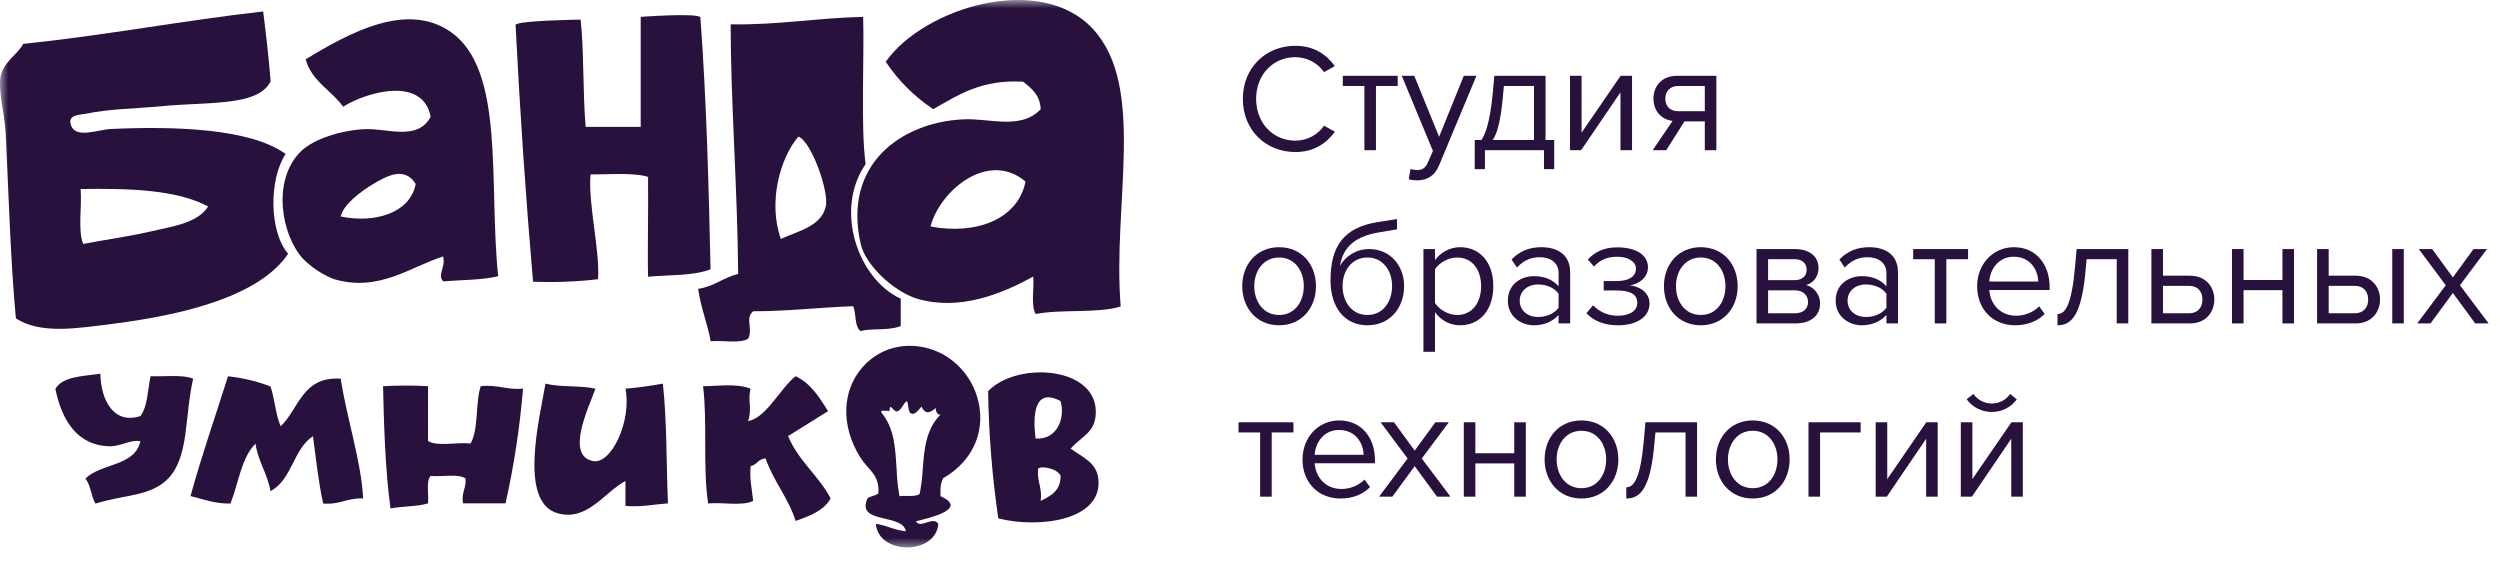
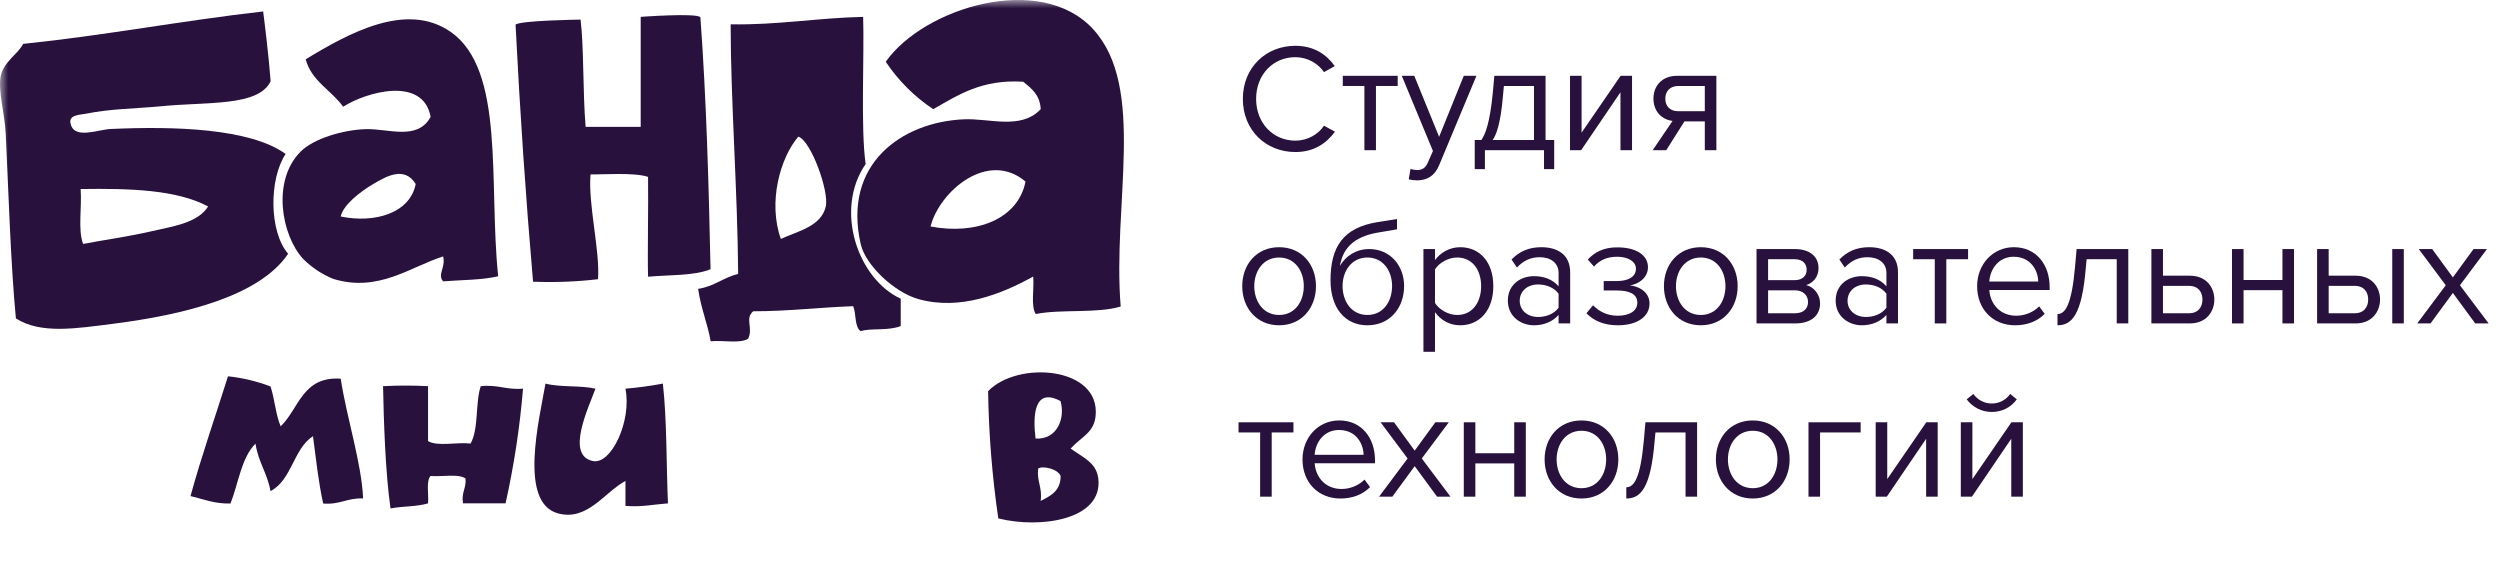
<svg xmlns="http://www.w3.org/2000/svg" width="151" height="34" viewBox="0 0 151 34" fill="none">
  <g clip-path="url(#clip0_9257_655)">
    <mask id="mask0_9257_655" style="mask-type:luminance" maskUnits="userSpaceOnUse" x="0" y="0" width="151" height="34">
      <path d="M151 0H0V33.187H151V0Z" fill="white" />
    </mask>
    <g mask="url(#mask0_9257_655)">
      <path d="M78.237 9.183C79.364 9.183 80.109 8.662 80.631 7.955L79.97 7.593C79.615 8.123 78.972 8.495 78.237 8.495C76.904 8.495 75.87 7.444 75.87 5.974C75.87 4.496 76.904 3.454 78.237 3.454C78.972 3.454 79.615 3.835 79.97 4.356L80.621 3.993C80.128 3.296 79.364 2.766 78.237 2.766C76.475 2.766 75.068 4.068 75.068 5.974C75.068 7.881 76.475 9.183 78.237 9.183Z" fill="#28123D" />
      <path d="M82.409 9.072H83.107V5.193H84.421V4.579H81.104V5.193H82.409V9.072Z" fill="#28123D" />
      <path d="M85.198 10.197L85.087 10.829C85.217 10.867 85.45 10.895 85.599 10.895C86.195 10.885 86.652 10.634 86.922 9.983L89.177 4.579H88.413L86.922 8.262L85.422 4.579H84.667L86.549 9.118L86.251 9.797C86.093 10.169 85.888 10.271 85.58 10.271C85.468 10.271 85.3 10.244 85.198 10.197Z" fill="#28123D" />
      <path d="M89.074 8.458V10.216H89.689V9.072H93.258V10.216H93.873V8.458H93.351V4.579H90.258L90.164 5.612C89.988 7.444 89.708 8.114 89.475 8.458H89.074ZM90.779 5.788L90.835 5.193H92.652V8.458H90.155C90.351 8.188 90.63 7.556 90.779 5.788Z" fill="#28123D" />
      <path d="M94.829 9.072H95.5L97.876 5.574V9.072H98.575V4.579H97.885L95.528 8.011V4.579H94.829V9.072Z" fill="#28123D" />
      <path d="M99.821 9.072H100.641L101.74 7.332H102.97V9.072H103.669V4.579H101.293C100.38 4.579 99.868 5.193 99.868 5.956C99.868 6.709 100.352 7.221 101.023 7.304L99.821 9.072ZM102.97 6.718H101.368C100.855 6.718 100.585 6.402 100.585 5.956C100.585 5.509 100.874 5.193 101.368 5.193H102.97V6.718Z" fill="#28123D" />
      <path d="M77.258 19.647C78.628 19.647 79.485 18.586 79.485 17.284C79.485 15.982 78.628 14.931 77.258 14.931C75.888 14.931 75.031 15.982 75.031 17.284C75.031 18.586 75.888 19.647 77.258 19.647ZM77.258 19.024C76.298 19.024 75.758 18.205 75.758 17.284C75.758 16.373 76.298 15.554 77.258 15.554C78.218 15.554 78.749 16.373 78.749 17.284C78.749 18.205 78.218 19.024 77.258 19.024Z" fill="#28123D" />
      <path d="M80.363 16.931C80.363 18.568 81.211 19.647 82.59 19.647C83.979 19.647 84.808 18.568 84.808 17.275C84.808 16.057 83.979 15.043 82.702 15.043C81.901 15.043 81.277 15.471 80.932 16.057C81.1 15.08 81.668 14.317 83.224 14.048L84.379 13.852V13.229L83.205 13.415C81.137 13.75 80.363 14.894 80.363 16.931ZM84.082 17.275C84.082 18.205 83.55 19.024 82.59 19.024C81.631 19.024 81.091 18.205 81.091 17.275C81.091 16.373 81.631 15.554 82.59 15.554C83.55 15.554 84.082 16.373 84.082 17.275Z" fill="#28123D" />
      <path d="M86.673 21.247V18.856C87.037 19.358 87.577 19.647 88.192 19.647C89.376 19.647 90.196 18.735 90.196 17.284C90.196 15.824 89.376 14.931 88.192 14.931C87.558 14.931 86.999 15.257 86.673 15.712V15.043H85.975V21.247H86.673ZM89.46 17.284C89.46 18.279 88.92 19.024 88.016 19.024C87.466 19.024 86.916 18.689 86.673 18.298V16.27C86.916 15.88 87.466 15.554 88.016 15.554C88.92 15.554 89.46 16.289 89.46 17.284Z" fill="#28123D" />
      <path d="M94.139 19.535H94.838V16.447C94.838 15.359 94.046 14.931 93.096 14.931C92.359 14.931 91.782 15.173 91.297 15.675L91.624 16.159C92.024 15.731 92.462 15.536 93.003 15.536C93.655 15.536 94.139 15.88 94.139 16.484V17.294C93.776 16.875 93.263 16.68 92.648 16.68C91.884 16.68 91.074 17.154 91.074 18.159C91.074 19.135 91.884 19.647 92.648 19.647C93.254 19.647 93.767 19.433 94.139 19.024V19.535ZM94.139 18.586C93.869 18.959 93.394 19.145 92.9 19.145C92.248 19.145 91.791 18.735 91.791 18.168C91.791 17.591 92.248 17.182 92.9 17.182C93.394 17.182 93.869 17.368 94.139 17.74V18.586Z" fill="#28123D" />
      <path d="M95.82 18.921C96.249 19.368 96.873 19.647 97.712 19.647C98.941 19.647 99.631 19.089 99.631 18.335C99.631 17.591 98.913 17.275 98.438 17.238C98.923 17.173 99.537 16.81 99.537 16.14C99.537 15.378 98.773 14.931 97.655 14.941C96.864 14.941 96.304 15.238 95.904 15.675L96.276 16.103C96.63 15.703 97.069 15.508 97.683 15.508C98.336 15.508 98.811 15.796 98.811 16.224C98.811 16.736 98.327 16.977 97.637 16.977H96.864V17.545H97.637C98.382 17.545 98.894 17.731 98.894 18.289C98.894 18.763 98.447 19.07 97.712 19.07C97.096 19.07 96.612 18.837 96.22 18.438L95.82 18.921Z" fill="#28123D" />
      <path d="M102.728 19.647C104.097 19.647 104.955 18.586 104.955 17.284C104.955 15.982 104.097 14.931 102.728 14.931C101.358 14.931 100.501 15.982 100.501 17.284C100.501 18.586 101.358 19.647 102.728 19.647ZM102.728 19.024C101.768 19.024 101.228 18.205 101.228 17.284C101.228 16.373 101.768 15.554 102.728 15.554C103.688 15.554 104.218 16.373 104.218 17.284C104.218 18.205 103.688 19.024 102.728 19.024Z" fill="#28123D" />
      <path d="M106.094 19.535H108.414C109.42 19.535 109.933 19.042 109.933 18.317C109.933 17.805 109.57 17.331 109.094 17.219C109.495 17.098 109.84 16.736 109.84 16.196C109.84 15.517 109.337 15.043 108.396 15.043H106.094V19.535ZM109.123 16.298C109.123 16.652 108.871 16.922 108.396 16.922H106.793V15.657H108.396C108.861 15.657 109.123 15.908 109.123 16.298ZM109.206 18.233C109.206 18.661 108.908 18.921 108.414 18.921H106.793V17.535H108.414C108.936 17.535 109.206 17.87 109.206 18.233Z" fill="#28123D" />
      <path d="M113.94 19.535H114.639V16.447C114.639 15.359 113.847 14.931 112.897 14.931C112.161 14.931 111.583 15.173 111.098 15.675L111.424 16.159C111.825 15.731 112.263 15.536 112.803 15.536C113.456 15.536 113.94 15.88 113.94 16.484V17.294C113.577 16.875 113.064 16.68 112.449 16.68C111.685 16.68 110.874 17.154 110.874 18.159C110.874 19.135 111.685 19.647 112.449 19.647C113.055 19.647 113.567 19.433 113.94 19.024V19.535ZM113.94 18.586C113.67 18.959 113.195 19.145 112.701 19.145C112.048 19.145 111.592 18.735 111.592 18.168C111.592 17.591 112.048 17.182 112.701 17.182C113.195 17.182 113.67 17.368 113.94 17.74V18.586Z" fill="#28123D" />
      <path d="M116.86 19.535H117.558V15.657H118.872V15.043H115.555V15.657H116.86V19.535Z" fill="#28123D" />
      <path d="M119.419 17.284C119.419 18.689 120.379 19.647 121.711 19.647C122.447 19.647 123.053 19.405 123.5 18.959L123.165 18.503C122.811 18.866 122.289 19.07 121.776 19.07C120.807 19.07 120.211 18.363 120.155 17.517H123.799V17.34C123.799 15.992 122.997 14.931 121.637 14.931C120.351 14.931 119.419 15.982 119.419 17.284ZM121.627 15.508C122.652 15.508 123.1 16.336 123.109 17.005H120.155C120.192 16.317 120.668 15.508 121.627 15.508Z" fill="#28123D" />
      <path d="M124.272 18.968V19.647C125.138 19.647 125.753 19.024 125.986 16.14L126.033 15.657H127.85V19.535H128.549V15.043H125.427L125.334 16.103C125.129 18.41 124.747 18.968 124.272 18.968Z" fill="#28123D" />
      <path d="M130.643 15.043H129.944V19.535H132.264C133.271 19.535 133.746 18.81 133.746 18.093C133.746 17.377 133.28 16.652 132.264 16.652H130.643V15.043ZM130.643 17.266H132.208C132.786 17.266 133.028 17.647 133.028 18.093C133.028 18.54 132.777 18.921 132.208 18.921H130.643V17.266Z" fill="#28123D" />
      <path d="M134.812 19.535H135.511V17.526H137.86V19.535H138.558V15.043H137.86V16.912H135.511V15.043H134.812V19.535Z" fill="#28123D" />
      <path d="M140.652 15.043H139.953V19.535H142.274C143.28 19.535 143.755 18.81 143.755 18.093C143.755 17.377 143.289 16.652 142.274 16.652H140.652V15.043ZM144.492 19.535H145.19V15.043H144.492V19.535ZM140.652 17.266H142.218C142.795 17.266 143.038 17.647 143.038 18.093C143.038 18.54 142.786 18.921 142.218 18.921H140.652V17.266Z" fill="#28123D" />
      <path d="M149.504 19.535H150.314L148.581 17.229L150.212 15.043H149.401L148.153 16.754L146.904 15.043H146.093L147.724 17.229L146 19.535H146.802L148.153 17.694L149.504 19.535Z" fill="#28123D" />
      <path d="M76.112 29.999H76.811V26.12H78.124V25.506H74.807V26.12H76.112V29.999Z" fill="#28123D" />
      <path d="M78.671 27.748C78.671 29.152 79.63 30.11 80.963 30.11C81.699 30.11 82.305 29.869 82.752 29.422L82.417 28.966C82.062 29.329 81.541 29.534 81.028 29.534C80.059 29.534 79.463 28.827 79.406 27.98H83.05V27.804C83.05 26.455 82.249 25.395 80.888 25.395C79.603 25.395 78.671 26.446 78.671 27.748ZM80.879 25.971C81.904 25.971 82.351 26.799 82.361 27.469H79.406C79.444 26.781 79.919 25.971 80.879 25.971Z" fill="#28123D" />
      <path d="M86.799 29.999H87.609L85.876 27.692L87.507 25.506H86.696L85.447 27.218L84.198 25.506H83.388L85.019 27.692L83.295 29.999H84.096L85.447 28.157L86.799 29.999Z" fill="#28123D" />
      <path d="M88.413 29.999H89.112V27.99H91.46V29.999H92.159V25.506H91.46V27.376H89.112V25.506H88.413V29.999Z" fill="#28123D" />
      <path d="M95.521 30.11C96.891 30.11 97.748 29.05 97.748 27.748C97.748 26.446 96.891 25.395 95.521 25.395C94.151 25.395 93.294 26.446 93.294 27.748C93.294 29.05 94.151 30.11 95.521 30.11ZM95.521 29.487C94.561 29.487 94.02 28.669 94.02 27.748C94.02 26.836 94.561 26.018 95.521 26.018C96.481 26.018 97.012 26.836 97.012 27.748C97.012 28.669 96.481 29.487 95.521 29.487Z" fill="#28123D" />
      <path d="M98.228 29.431V30.11C99.096 30.11 99.71 29.487 99.943 26.604L99.99 26.12H101.807V29.999H102.505V25.506H99.384L99.291 26.567C99.086 28.873 98.704 29.431 98.228 29.431Z" fill="#28123D" />
      <path d="M105.867 30.11C107.237 30.11 108.094 29.05 108.094 27.748C108.094 26.446 107.237 25.395 105.867 25.395C104.498 25.395 103.64 26.446 103.64 27.748C103.64 29.05 104.498 30.11 105.867 30.11ZM105.867 29.487C104.908 29.487 104.367 28.669 104.367 27.748C104.367 26.836 104.908 26.018 105.867 26.018C106.827 26.018 107.358 26.836 107.358 27.748C107.358 28.669 106.827 29.487 105.867 29.487Z" fill="#28123D" />
      <path d="M112.383 26.12V25.506H109.233V29.999H109.932V26.12H112.383Z" fill="#28123D" />
      <path d="M113.292 29.999H113.963L116.339 26.502V29.999H117.037V25.506H116.348L113.99 28.938V25.506H113.292V29.999Z" fill="#28123D" />
      <path d="M120.306 24.883C120.93 24.883 121.47 24.595 121.815 24.12L121.415 23.795C121.163 24.148 120.772 24.372 120.306 24.372C119.84 24.372 119.449 24.148 119.187 23.795L118.787 24.12C119.141 24.595 119.691 24.883 120.306 24.883ZM118.433 29.999H119.104L121.48 26.502V29.999H122.179V25.506H121.489L119.132 28.938V25.506H118.433V29.999Z" fill="#28123D" />
      <path d="M16.952 25.75C16.645 25.042 16.596 24.095 16.338 23.341C15.513 23.026 14.65 22.82 13.771 22.728C13.015 25.137 12.189 27.479 11.507 29.962C12.278 30.146 12.945 30.434 13.921 30.413C14.406 29.187 14.572 27.654 15.432 26.796C15.592 27.893 16.151 28.592 16.338 29.662C17.634 28.994 17.714 27.114 18.905 26.345C19.087 27.721 19.234 29.131 19.52 30.413C20.512 30.499 20.982 30.063 21.933 30.106C21.832 27.927 20.948 25.278 20.579 22.872C18.258 22.719 18.064 24.684 16.952 25.75Z" fill="#28123D" />
      <path d="M29.036 23.325C28.701 24.346 28.922 25.922 28.422 26.789C27.614 26.691 26.41 26.989 25.854 26.639V23.325C24.949 23.276 24.042 23.276 23.137 23.325C23.176 25.318 23.269 28.5 23.588 30.71C24.303 30.569 25.197 30.606 25.854 30.403C25.904 29.852 25.725 29.07 26.005 28.748C26.693 28.812 27.666 28.595 28.118 28.898C28.17 29.511 27.851 29.735 27.967 30.403H30.535C31.046 28.12 31.398 25.804 31.591 23.473C30.605 23.567 30.056 23.212 29.036 23.325Z" fill="#28123D" />
-       <path d="M9.093 22.722C8.918 23.55 8.921 24.561 8.479 25.131C6.845 25.656 6.09 24.138 6.062 22.572C5.015 22.731 3.793 22.719 3.344 23.491C3.734 25.367 4.653 26.934 6.664 26.955C7.3 26.955 7.892 26.538 8.479 26.649C8.144 28.182 6.077 27.973 5.156 28.911C5.488 29.282 5.491 29.981 5.77 30.416C7.493 29.871 9.093 29.993 10.15 28.911C11.436 27.59 11.142 25.119 11.667 22.872C11.019 22.609 9.962 22.759 9.093 22.722Z" fill="#28123D" />
      <path d="M22.086 7.8C20.713 7.846 18.953 8.364 18.158 9.157C16.41 10.902 16.991 14.203 18.308 15.638C18.827 16.155 19.444 16.565 20.123 16.843C22.857 17.686 24.803 16.104 26.766 15.488C26.932 16.156 26.4 16.585 26.766 16.993C27.884 16.904 29.106 16.919 30.089 16.686C29.502 11.037 30.531 4.228 27.217 1.923C24.564 0.084 21.103 1.978 18.462 3.581C18.827 4.921 20.016 5.445 20.725 6.445C22.187 5.525 25.559 4.605 26.01 7.058C25.221 8.52 23.44 7.754 22.086 7.8ZM20.578 13.075C20.731 12.364 21.785 11.561 22.54 11.116C23.296 10.672 24.426 9.997 25.108 11.116C24.764 12.876 22.626 13.504 20.578 13.075Z" fill="#28123D" />
      <path d="M6.835 19.556C11.15 19.007 15.68 17.882 17.403 15.328C16.245 13.989 16.245 10.813 17.252 9.299C15.103 7.748 10.524 7.616 6.682 7.791C5.917 7.827 4.486 8.434 4.268 7.484C4.099 6.917 4.882 6.935 5.174 6.871C6.691 6.564 8.168 6.564 9.704 6.42C12.541 6.135 15.594 6.448 16.346 4.912C16.236 3.447 16.021 1.69 15.895 0.691C10.981 1.249 6.375 2.135 1.4 2.65C1.092 3.263 0.205 3.738 0.039 4.612C-0.127 5.485 0.285 6.837 0.346 8.076C0.524 11.852 0.653 16.046 0.96 19.231C2.459 20.193 4.584 19.841 6.835 19.556ZM4.87 11.417C7.833 11.374 10.674 11.454 12.572 12.472C11.93 13.483 10.422 13.673 9.099 13.98C7.775 14.286 6.307 14.486 5.023 14.734C4.692 13.909 4.956 12.49 4.87 11.417Z" fill="#28123D" />
-       <path d="M56.799 21.318C55.131 20.521 53.295 20.843 52.128 22.142C50.844 23.568 50.773 25.71 51.947 27.605C52.084 27.817 52.239 28.017 52.41 28.203C52.794 28.635 53.123 29.012 53.052 29.815C52.499 30.122 52.398 29.864 52.297 30.428C52.085 31.575 54.536 31.072 54.714 32.087C54.02 32.025 53.562 31.728 52.902 31.636C53.049 33.539 56.529 33.539 56.676 31.636C56.332 31.145 55.614 31.964 55.319 31.486C56.074 31.296 58.525 30.759 56.827 29.977H56.805C56.808 29.955 56.808 29.932 56.805 29.91V29.735C56.787 29.445 56.838 29.155 56.956 28.889C58.436 28.04 59.256 26.664 59.207 25.107C59.181 24.318 58.945 23.55 58.521 22.884C58.098 22.217 57.503 21.676 56.799 21.318ZM55.736 28.322C55.708 28.831 55.645 29.337 55.546 29.837C55.3 30.014 54.803 29.938 54.4 29.956L54.327 29.981C54.236 29.451 54.18 28.917 54.158 28.38C54.078 27.123 54.041 25.882 53.236 24.919C53.243 24.883 53.243 24.846 53.236 24.809H53.602C53.613 24.821 53.626 24.829 53.642 24.832C53.657 24.836 53.672 24.835 53.687 24.83C53.702 24.825 53.715 24.815 53.724 24.803C53.734 24.791 53.739 24.776 53.74 24.76C53.74 24.343 53.912 24.76 54.106 24.843C54.299 24.926 54.545 24.493 54.621 24.374C54.929 23.917 54.772 24.818 55.008 24.962C55.245 25.107 55.478 24.757 55.657 24.561C55.878 25.018 56.145 24.984 56.52 24.64C56.511 24.765 56.548 24.888 56.624 24.987C56.648 25.009 56.677 25.026 56.708 25.035C56.739 25.045 56.773 25.047 56.805 25.042C55.918 25.937 55.822 27.148 55.736 28.322Z" fill="#28123D" />
      <path d="M64.667 27.093C65.33 26.366 66.073 26.139 66.174 25.131C66.482 22.151 61.485 21.759 59.682 23.626C59.72 26.198 59.925 28.765 60.297 31.311C62.806 31.945 66.635 31.412 66.337 28.901C66.214 27.939 65.456 27.663 64.667 27.093ZM62.855 30.256C62.968 29.438 62.615 29.088 62.704 28.297C62.993 28.116 63.902 28.328 64.062 28.751C64.062 29.652 63.457 29.953 62.855 30.256ZM62.548 26.489C62.376 25.1 62.456 23.368 64.056 24.226C64.356 25.259 63.853 26.569 62.554 26.489H62.548Z" fill="#28123D" />
      <path d="M66.032 1.769C62.844 -1.71 55.781 0.476 53.499 3.731C54.256 4.866 55.231 5.839 56.367 6.594C57.875 5.739 59.285 4.783 61.803 4.936C62.303 5.341 62.816 5.733 62.859 6.594C61.659 7.873 59.73 7.122 58.179 7.208C54.451 7.388 50.885 9.908 51.988 14.745C52.277 16.017 54.009 17.651 55.461 18.062C57.983 18.773 60.504 17.756 62.405 16.704C62.475 17.44 62.248 18.47 62.558 18.966C64.115 18.66 66.262 18.945 67.69 18.513C67.183 12.345 69.25 5.292 66.032 1.769ZM56.204 13.679C56.757 11.533 59.678 9.05 61.941 10.966C61.493 13.234 58.968 14.209 56.204 13.679Z" fill="#28123D" />
      <path d="M37.778 23.476C38.165 25.438 36.915 28.074 35.815 27.847C34.139 27.516 35.557 24.604 35.966 23.476C35.066 23.267 33.816 23.402 32.947 23.169C32.569 25.355 31.313 30.361 33.703 31.008C35.487 31.489 36.5 29.733 37.778 29.049V30.557C38.767 30.637 39.498 30.462 40.345 30.404C40.241 27.997 40.287 25.438 40.038 23.169C39.291 23.31 38.536 23.413 37.778 23.476Z" fill="#28123D" />
      <path d="M38.698 1.018V7.664H35.372C35.197 5.586 35.27 2.775 35.065 1.184C35.065 1.184 31.38 1.233 31.14 1.491C31.404 6.755 31.756 11.929 32.196 17.014C33.507 17.067 34.819 17.017 36.121 16.864C36.247 15.162 35.507 12.265 35.67 10.534C36.284 10.555 38.298 10.396 39.143 10.684C39.168 12.649 39.103 15.233 39.143 16.713C40.436 16.597 41.907 16.668 42.917 16.263C42.807 11.098 42.666 5.96 42.303 1.04C42.076 0.77 38.698 1.018 38.698 1.018Z" fill="#28123D" />
      <path d="M45.187 20.459C45.51 19.819 44.972 19.233 45.494 18.801C47.595 18.801 49.487 18.568 51.532 18.494C51.729 18.951 51.597 19.736 51.987 20.003C52.601 19.8 53.587 20.003 54.404 19.696V18.041C51.824 16.861 50.368 12.682 52.285 9.908C51.977 7.735 52.211 3.397 52.134 1.019C49.37 1.08 46.999 1.518 44.131 1.469C44.131 6.049 44.548 11.496 44.585 16.542C43.695 16.759 43.133 17.305 42.169 17.446C42.325 18.596 42.727 19.5 42.924 20.613C43.658 20.539 44.693 20.769 45.187 20.459ZM48.218 8.253C48.977 8.486 50.089 11.554 49.877 12.471C49.603 13.676 48.206 13.951 47.162 14.433C46.376 12.21 47.119 9.543 48.218 8.253Z" fill="#28123D" />
-       <path d="M50.018 24.831C49.486 24.003 48.98 23.154 48.052 22.722C47.079 23.516 46.271 25.248 45.184 25.435C45.445 24.659 45.144 24.181 45.337 23.476C44.456 23.133 43.304 23.332 42.466 23.326C42.736 25.517 42.441 28.273 42.773 30.407C43.651 30.33 44.855 30.578 45.491 30.257C45.427 29.567 45.261 28.978 45.34 28.148C45.731 28.086 45.795 27.697 46.243 27.694C46.722 29.076 47.607 30.051 48.055 31.464C48.915 31.158 49.754 30.851 50.171 30.106C49.444 28.718 48.215 27.832 47.601 26.339C48.402 25.833 49.216 25.337 50.018 24.831Z" fill="#28123D" />
    </g>
  </g>
  <defs>
    <clipPath id="clip0_9257_655">
      <rect width="151" height="33.187" fill="white" />
    </clipPath>
  </defs>
</svg>